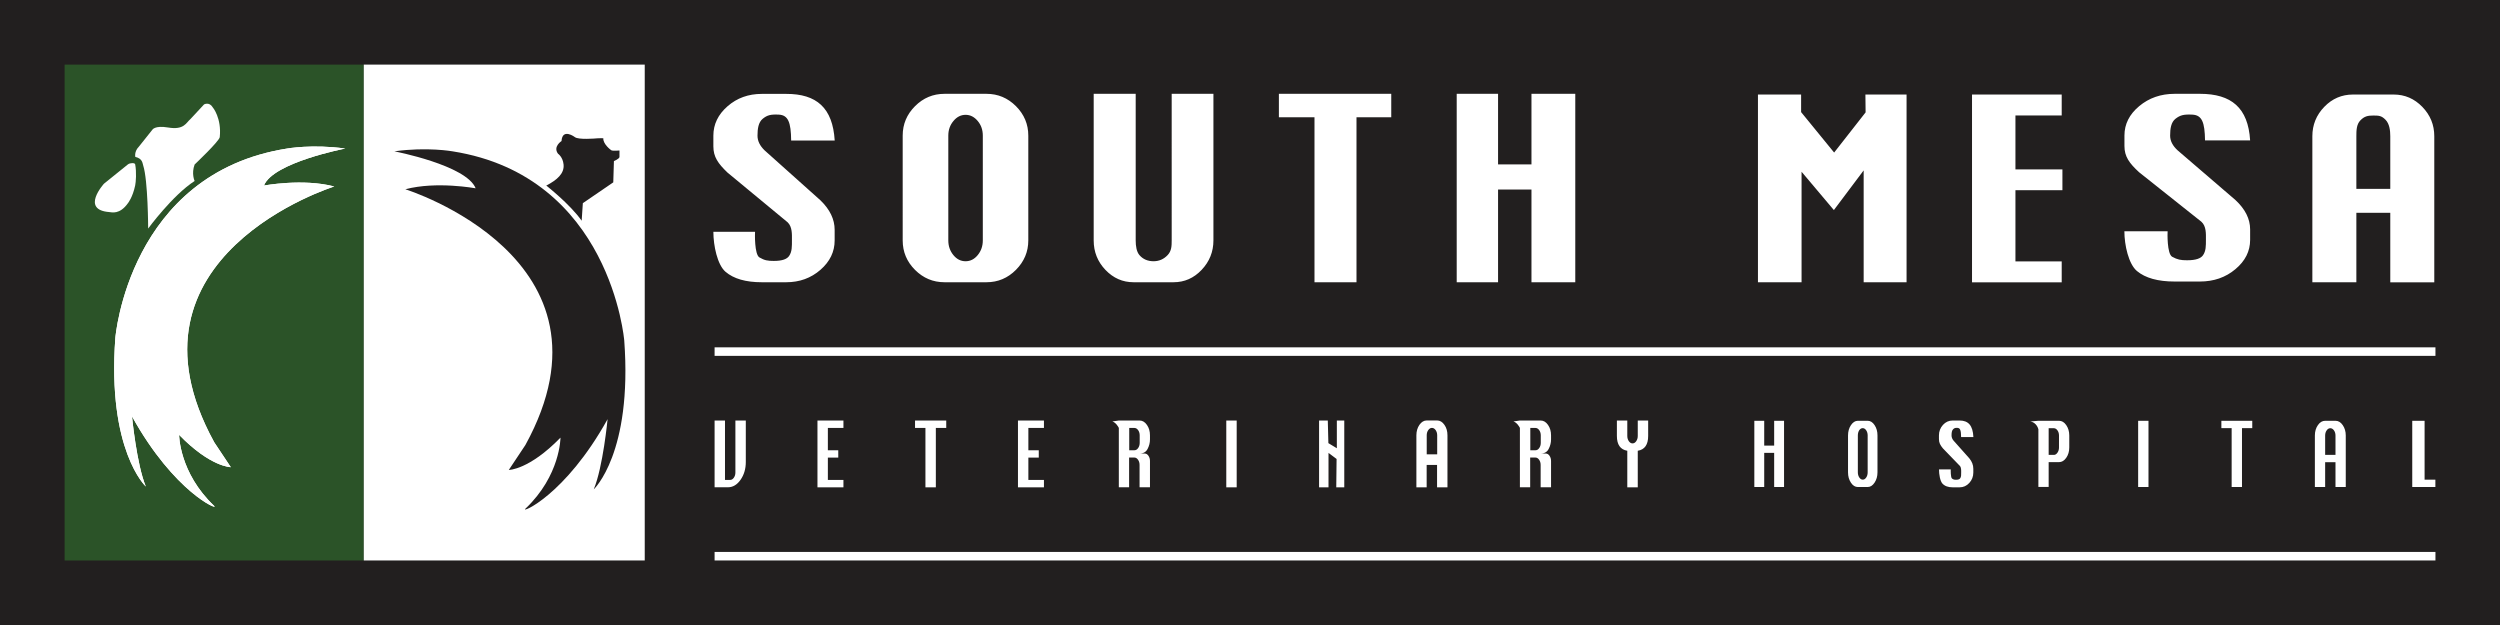
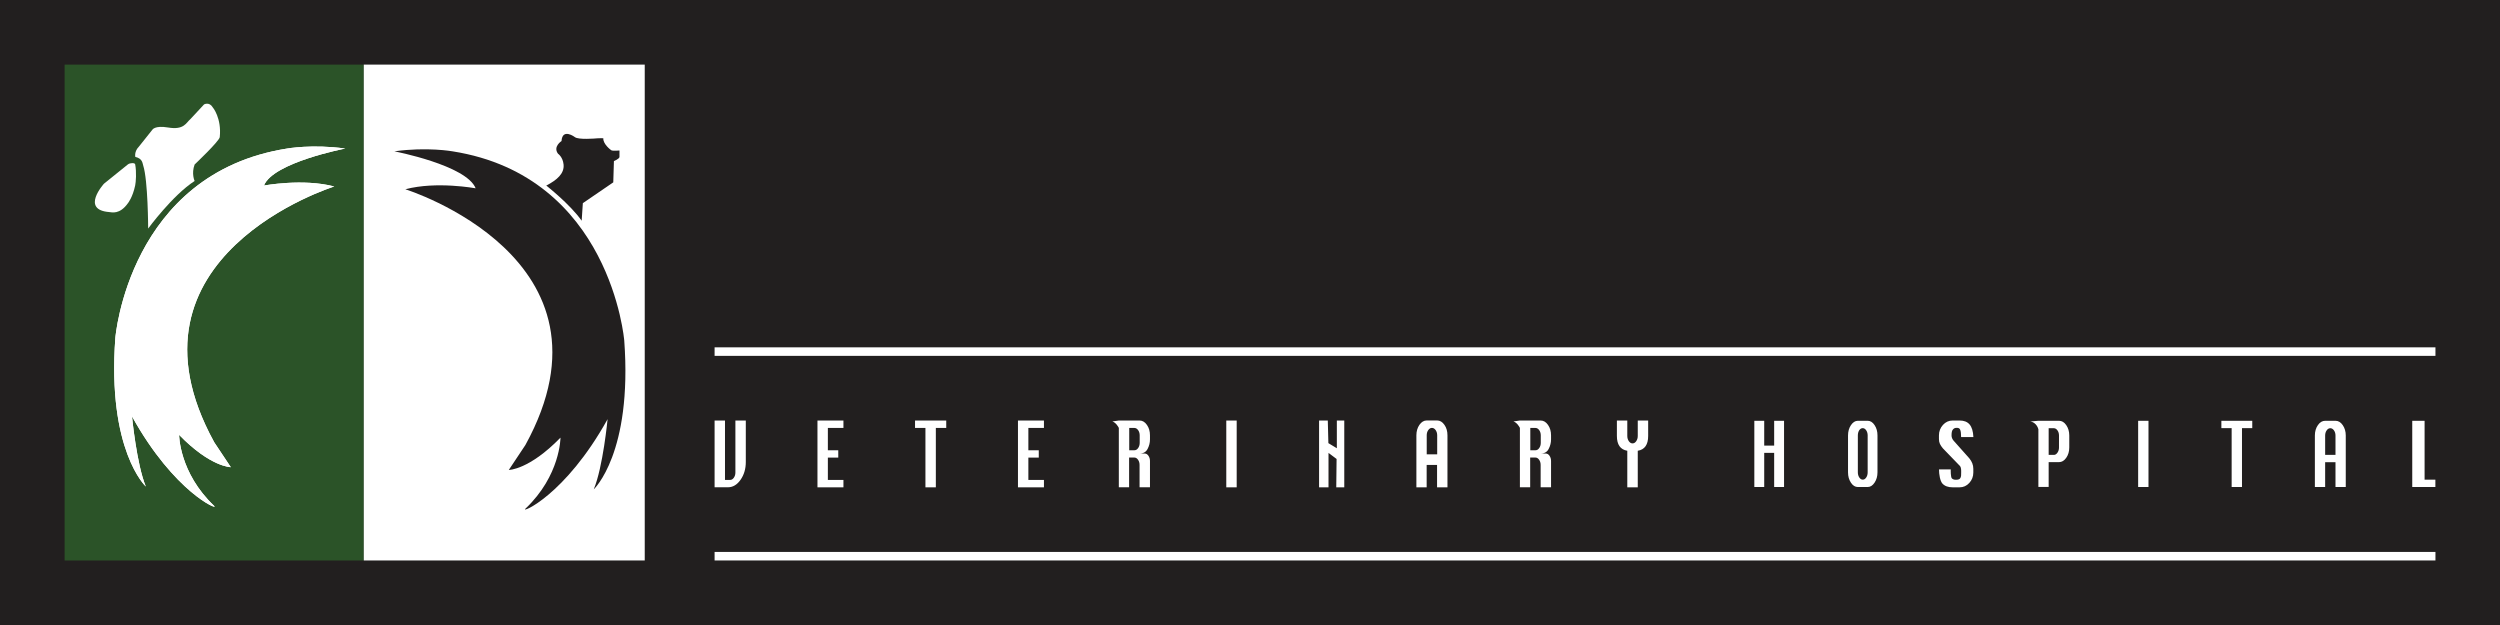
<svg xmlns="http://www.w3.org/2000/svg" id="Layer_1" x="0" y="0" version="1.1" viewBox="0 0 386.9 96.74" xml:space="preserve">
  <style>.st0{fill:#221f1f}.st2{fill:#fff}</style>
  <g>
    <path d="M0 0h386.9v96.74H0z" class="st0" />
    <g>
      <path fill="#2b5328" d="M10 10h46.3v76.74H10z" />
      <path d="M56.3 10h43.48v76.74H56.3zM51.73 28.86S17.29 39.58 33.15 68.44l2.57 3.86s-3.14 0-8-5c0 0 0 5.86 5.43 11 .81.77-6.14-2-12.72-13.86 0 0 .71 7.43 2.14 10.86 0 0-6-5.57-4.72-23.01 0 0 2.07-25.44 26.58-29.3 0 0 3.93-.71 9 0 0 0-11.15 2.14-12.58 5.72.02.01 6.02-1.13 10.88.15" class="st2" />
      <path d="M34.01 21.22c-.07.63-3.89 4.24-3.89 4.24-.53 1.42 0 2.55 0 2.55-3.43 2.22-7.19 7.36-7.19 7.36s-.02-7.47-.77-9.77c-.12-.36-.1-1.06-1.22-1.32 0 0-.19-.84.55-1.58l2.08-2.61s.36-.71 2.43-.36c2.51.43 2.8-.75 3.47-1.3l2.11-2.27s.8-.45 1.34.45c0-.02 1.4 1.66 1.09 4.61z" class="st2" />
      <path d="M51.73 28.86S17.29 39.58 33.15 68.44l2.57 3.86s-3.14 0-8-5c0 0 0 5.86 5.43 11 .81.77-6.14-2-12.72-13.86 0 0 .71 7.43 2.14 10.86 0 0-6-5.57-4.72-23.01 0 0 2.07-25.44 26.58-29.3 0 0 3.93-.71 9 0 0 0-11.15 2.14-12.58 5.72.02.01 6.02-1.13 10.88.15M19.81 25.43l-3.72 3s-3.67 4.05.83 4.39c.37.03 1.61.43 2.89-1.39 0 0 .72-.88 1.11-2.73.11-.52.23-2.04 0-3.27-.05-.26-.78-.24-1.11 0z" class="st2" />
      <path d="M62.73 29.29s34.44 10.72 18.58 39.58l-2.57 3.86s3.14 0 8-5c0 0 0 5.86-5.43 11-.81.77 6.14-2 12.72-13.86 0 0-.71 7.43-2.14 10.86 0 0 6-5.57 4.72-23.01 0 0-2.07-25.44-26.58-29.3 0 0-3.93-.71-9 0 0 0 11.15 2.14 12.58 5.72-.02.01-6.02-1.13-10.88.15" class="st0" />
      <path d="M84.54 28.72s3.68 2.88 5.48 5.44l.18-2.72 4.71-3.22.1-3.29s.86-.36.86-.64v-1s-.96.07-1.18 0c-.21-.07-1.39-1.04-1.32-1.89 0 0-.46-.04-.86 0s-3 .25-3.54-.18c0 0-1.93-1.46-2.07.61 0 0-1.36.86-.54 1.96 0 0 .75.5.86 1.68.13 1.35-.96 2.36-2.68 3.25z" class="st0" />
    </g>
    <g>
-       <path d="M129.18 21.75h-6.74c-.03-2.82-.46-3.93-1.9-4.01-1.31-.07-1.83.1-2.5.64-.67.55-.81 1.54-.81 2.62 0 .81.37 1.57 1.11 2.28l8.63 7.72c1.47 1.42 2.2 2.94 2.2 4.57v1.64c0 1.75-.73 3.27-2.2 4.55-1.47 1.28-3.23 1.92-5.3 1.92h-3.77c-2.49 0-4.36-.54-5.62-1.62-1.26-1.08-1.88-4.04-1.88-6.19h6.45c-.02.22-.11 3.51.68 3.97.79.46 1.28.54 2.22.54 1.34 0 2.05-.29 2.38-.78.45-.67.43-1.42.43-2.48 0-.82.07-2.02-.67-2.72l-9.3-7.69c-1.47-1.41-2.19-2.43-2.19-4.07V21c0-1.76.73-3.28 2.2-4.56 1.47-1.28 3.23-1.91 5.3-1.91h3.77c4.7-.01 7.2 2.15 7.51 7.22zM146.17 14.52h6.5c1.77 0 3.29.64 4.56 1.91 1.27 1.28 1.91 2.79 1.91 4.56v16.22c0 1.75-.64 3.27-1.91 4.55-1.27 1.28-2.79 1.92-4.56 1.92h-6.5c-1.77 0-3.29-.64-4.56-1.91-1.27-1.27-1.91-2.79-1.91-4.56V20.99c0-1.77.64-3.29 1.91-4.56 1.27-1.27 2.79-1.91 4.56-1.91zm.59 6.47v16.22c0 .87.26 1.62.78 2.26.52.64 1.15.96 1.89.96s1.37-.32 1.89-.96c.52-.64.78-1.39.78-2.26V20.99c0-.88-.26-1.64-.79-2.27-.53-.63-1.15-.95-1.87-.95-.73 0-1.36.32-1.88.95-.54.64-.8 1.39-.8 2.27zM181.35 14.52h6.44v22.69c0 1.75-.61 3.27-1.82 4.55-1.21 1.28-2.66 1.92-4.35 1.92h-6.19c-1.69 0-3.14-.64-4.35-1.91-1.21-1.27-1.82-2.79-1.82-4.56V14.52h6.5v22.69c0 .87.13 1.74.57 2.26.57.67 1.33.96 2.19.96.86 0 1.59-.32 2.19-.96.6-.64.62-1.39.62-2.26V14.52zM203.43 43.69V18.15h-5.51v-3.63h17.39v3.63h-5.38v25.53h-6.5zM225.44 43.69V14.52h6.4v10.92h5.17V14.52h6.78v29.16h-6.78V29.33h-5.17v14.35h-6.4zM348.23 21.73h-6.98c-.04-2.81-.47-3.92-1.97-3.99-1.36-.07-1.9.1-2.6.64-.69.54-.83 1.53-.83 2.61 0 .81.38 1.56 1.15 2.27l8.95 7.69c1.52 1.41 2.28 2.93 2.28 4.55v1.63c0 1.75-.76 3.26-2.28 4.53-1.52 1.28-3.35 1.91-5.5 1.91h-3.91c-2.58 0-4.52-.54-5.82-1.62-1.3-1.08-1.95-4.02-1.95-6.16h6.69c-.02.22-.11 3.5.71 3.95.82.45 1.33.54 2.3.54 1.39 0 2.13-.29 2.47-.78.46-.67.45-1.41.45-2.47 0-.82.07-2.02-.7-2.71l-9.64-7.66c-1.52-1.4-2.27-2.42-2.27-4.06v-1.63c0-1.76.76-3.27 2.28-4.54 1.52-1.27 3.35-1.91 5.5-1.91h3.91c4.85 0 7.45 2.15 7.76 7.21zM272.06 43.69V14.63h6.68v2.72l5.11 6.26 4.87-6.22-.03-2.76h6.37v29.05h-6.64V26.37l-4.61 6.14-5-5.93v17.1h-6.75zM305.19 43.69V14.63h13.88v3.24h-7.16v8.35h7.27v3.21h-7.27v11.02h7.16v3.24h-13.88zM357.86 43.69V21.08c0-1.76.62-3.28 1.85-4.55s2.71-1.9 4.43-1.9h6.31c1.72 0 3.2.64 4.43 1.91 1.23 1.27 1.85 2.78 1.85 4.54v22.61h-6.81V32.93h-5.25v10.75h-6.81zm6.81-14.46h5.25v-8.15c0-.88-.12-1.92-.74-2.55-.62-.63-1.03-.65-1.88-.65-.87 0-1.38.11-2 .74-.62.63-.63 1.59-.63 2.47v8.14z" class="st2" />
-     </g>
+       </g>
    <g>
      <g>
        <path d="M113.81 65.08h1.61v6.41c0 1.07-.27 1.99-.81 2.76s-1.19 1.16-1.94 1.16h-2.08V65.08h1.61v9.19h.8c.22 0 .41-.11.57-.34.16-.23.24-.49.24-.8v-8.05zM126.51 75.42V65.08h4.02v1.15h-2.41v3.45h1.61v1.14h-1.61v3.45h2.41v1.15h-4.02zM143.22 75.42v-9.19h-1.61v-1.15h4.83v1.15h-1.61v9.19h-1.61zM157.54 75.42V65.08h4.02v1.15h-2.41v3.45h1.61v1.14h-1.61v3.45h2.41v1.15h-4.02zM173.15 75.42v-9.2c-.11-.21-.45-.81-1-1l1-.14h3.22c.44 0 .82.23 1.13.68.32.45.47.99.47 1.62V68c0 .51-.12 1.01-.37 1.48-.25.48-.66.71-1.24.71h.8c.22 0 .41.11.57.34.16.23.24.5.24.81v4.07h-1.61v-3.45c0-.32-.08-.59-.24-.81-.16-.23-.35-.34-.57-.34h-.81v4.6h-1.59zm1.61-5.74h.81c.22 0 .41-.11.57-.34s.24-.5.24-.81v-1.15c0-.31-.08-.58-.24-.81-.16-.22-.35-.34-.57-.34h-.81v3.45zM235.22 75.42v-9.2c-.11-.21-.45-.81-1-1l1-.14h3.22c.44 0 .82.23 1.13.68.32.45.47.99.47 1.62V68c0 .51-.12 1.01-.37 1.48-.25.48-.66.71-1.24.71h.8c.22 0 .41.11.57.34.16.23.24.5.24.81v4.07h-1.61v-3.45c0-.32-.08-.59-.24-.81-.16-.23-.35-.34-.57-.34h-.81v4.6h-1.59zm1.61-5.74h.81c.22 0 .41-.11.57-.34s.24-.5.24-.81v-1.15c0-.31-.08-.58-.24-.81-.16-.22-.35-.34-.57-.34h-.81v3.45zM189.78 75.42V65.08h1.61v10.34h-1.61zM204.14 75.42V65.08h1.35l.09 3.5 1.31.79v-4.29h1.15v10.34h-1.24l.05-4.39-1.25-.94v5.33h-1.46zM219.2 75.42v-8.05c0-.63.16-1.17.47-1.62.32-.45.69-.68 1.13-.68h1.61c.44 0 .82.23 1.13.68.32.45.47.99.47 1.62v8.05h-1.61v-3.47h-1.61v3.47h-1.59zm1.61-5.11h1.61v-2.94c0-.31-.08-.58-.24-.81-.16-.22-.35-.34-.57-.34-.22 0-.41.11-.57.34-.16.22-.24.49-.24.81v2.94zM251.84 75.42v-5.66c-1.07-.18-1.61-.94-1.61-2.29v-2.39h1.61v2.39c0 .31.08.58.24.81.16.23.35.34.57.34.22 0 .41-.11.57-.34.16-.23.24-.5.24-.81v-2.39h1.61v2.39c0 1.35-.54 2.12-1.61 2.29v5.66h-1.62z" class="st2" />
      </g>
      <g>
        <path d="M305.4 67.64h-1.9c-.01-1-.13-1.39-.54-1.42-.37-.03-.52.03-.71.23-.19.19-.23.55-.23.93 0 .29.1.56.31.81l2.44 2.74c.41.5.62 1.04.62 1.62v.58c0 .62-.21 1.16-.62 1.61-.41.45-.91.68-1.5.68h-1.07c-.7 0-1.23-.19-1.59-.58s-.53-1.43-.53-2.19h1.82c-.01.08-.03 1.24.19 1.41.22.16.36.19.63.19.38 0 .58-.1.67-.28.13-.24.12-.5.12-.88 0-.29.02-.72-.19-.97l-2.63-2.72c-.41-.5-.62-.86-.62-1.44v-.58c0-.62.21-1.16.62-1.62.41-.45.91-.68 1.5-.68h1.07c1.35 0 2.06.76 2.14 2.56zM271.5 75.37V65.12h1.53v3.84h1.54v-3.84h1.53v10.25h-1.53v-5.28h-1.54v5.28h-1.53zM287.52 65.12h1.52c.42 0 .77.22 1.07.67.3.45.45.98.45 1.6v5.7c0 .62-.15 1.15-.45 1.6-.3.45-.65.68-1.07.68h-1.52c-.42 0-.77-.22-1.07-.67s-.45-.98-.45-1.6v-5.7c0-.62.15-1.16.45-1.6s.65-.68 1.07-.68zm0 2.27v5.7c0 .31.07.57.22.8.15.22.33.34.54.34.21 0 .39-.11.54-.34.15-.22.22-.49.22-.8v-5.7c0-.31-.08-.58-.23-.8-.15-.22-.33-.33-.54-.33-.21 0-.39.11-.54.33-.14.23-.21.49-.21.8zM315.46 75.37v-8.93c-.15-.59-.61-1.13-1.26-1.21l1.26-.11h3.19c.44 0 .81.22 1.12.67.31.45.47.98.47 1.6v1.86c0 .62-.16 1.16-.47 1.6-.31.45-.69.67-1.12.67h-1.6v3.84h-1.59zm1.59-4.97h.8c.22 0 .4-.11.56-.34.16-.23.24-.49.24-.8V67.4c0-.31-.08-.58-.24-.8-.16-.22-.35-.33-.56-.33h-.8v4.13zM330.9 75.37V65.12h1.6v10.25h-1.6zM345.37 75.37v-9.11h-1.59v-1.14h4.78v1.14h-1.59v9.11h-1.6zM358.25 75.37v-7.98c0-.62.16-1.16.47-1.6.31-.45.69-.67 1.12-.67h1.6c.44 0 .81.22 1.12.67.31.45.47.98.47 1.6v7.98h-1.59v-3.84h-1.6v3.84h-1.59zm1.59-4.97h1.6v-3c0-.31-.08-.58-.24-.8-.16-.22-.35-.33-.56-.33-.22 0-.41.11-.56.33-.16.22-.24.49-.24.8v3zM373.32 75.37V65.12h1.91v9.11h1.67v1.14h-3.58z" class="st2" />
      </g>
    </g>
    <path d="M110.59 53.75h266.32v1.32H110.59zM110.59 85.42h266.32v1.32H110.59z" class="st2" />
  </g>
</svg>